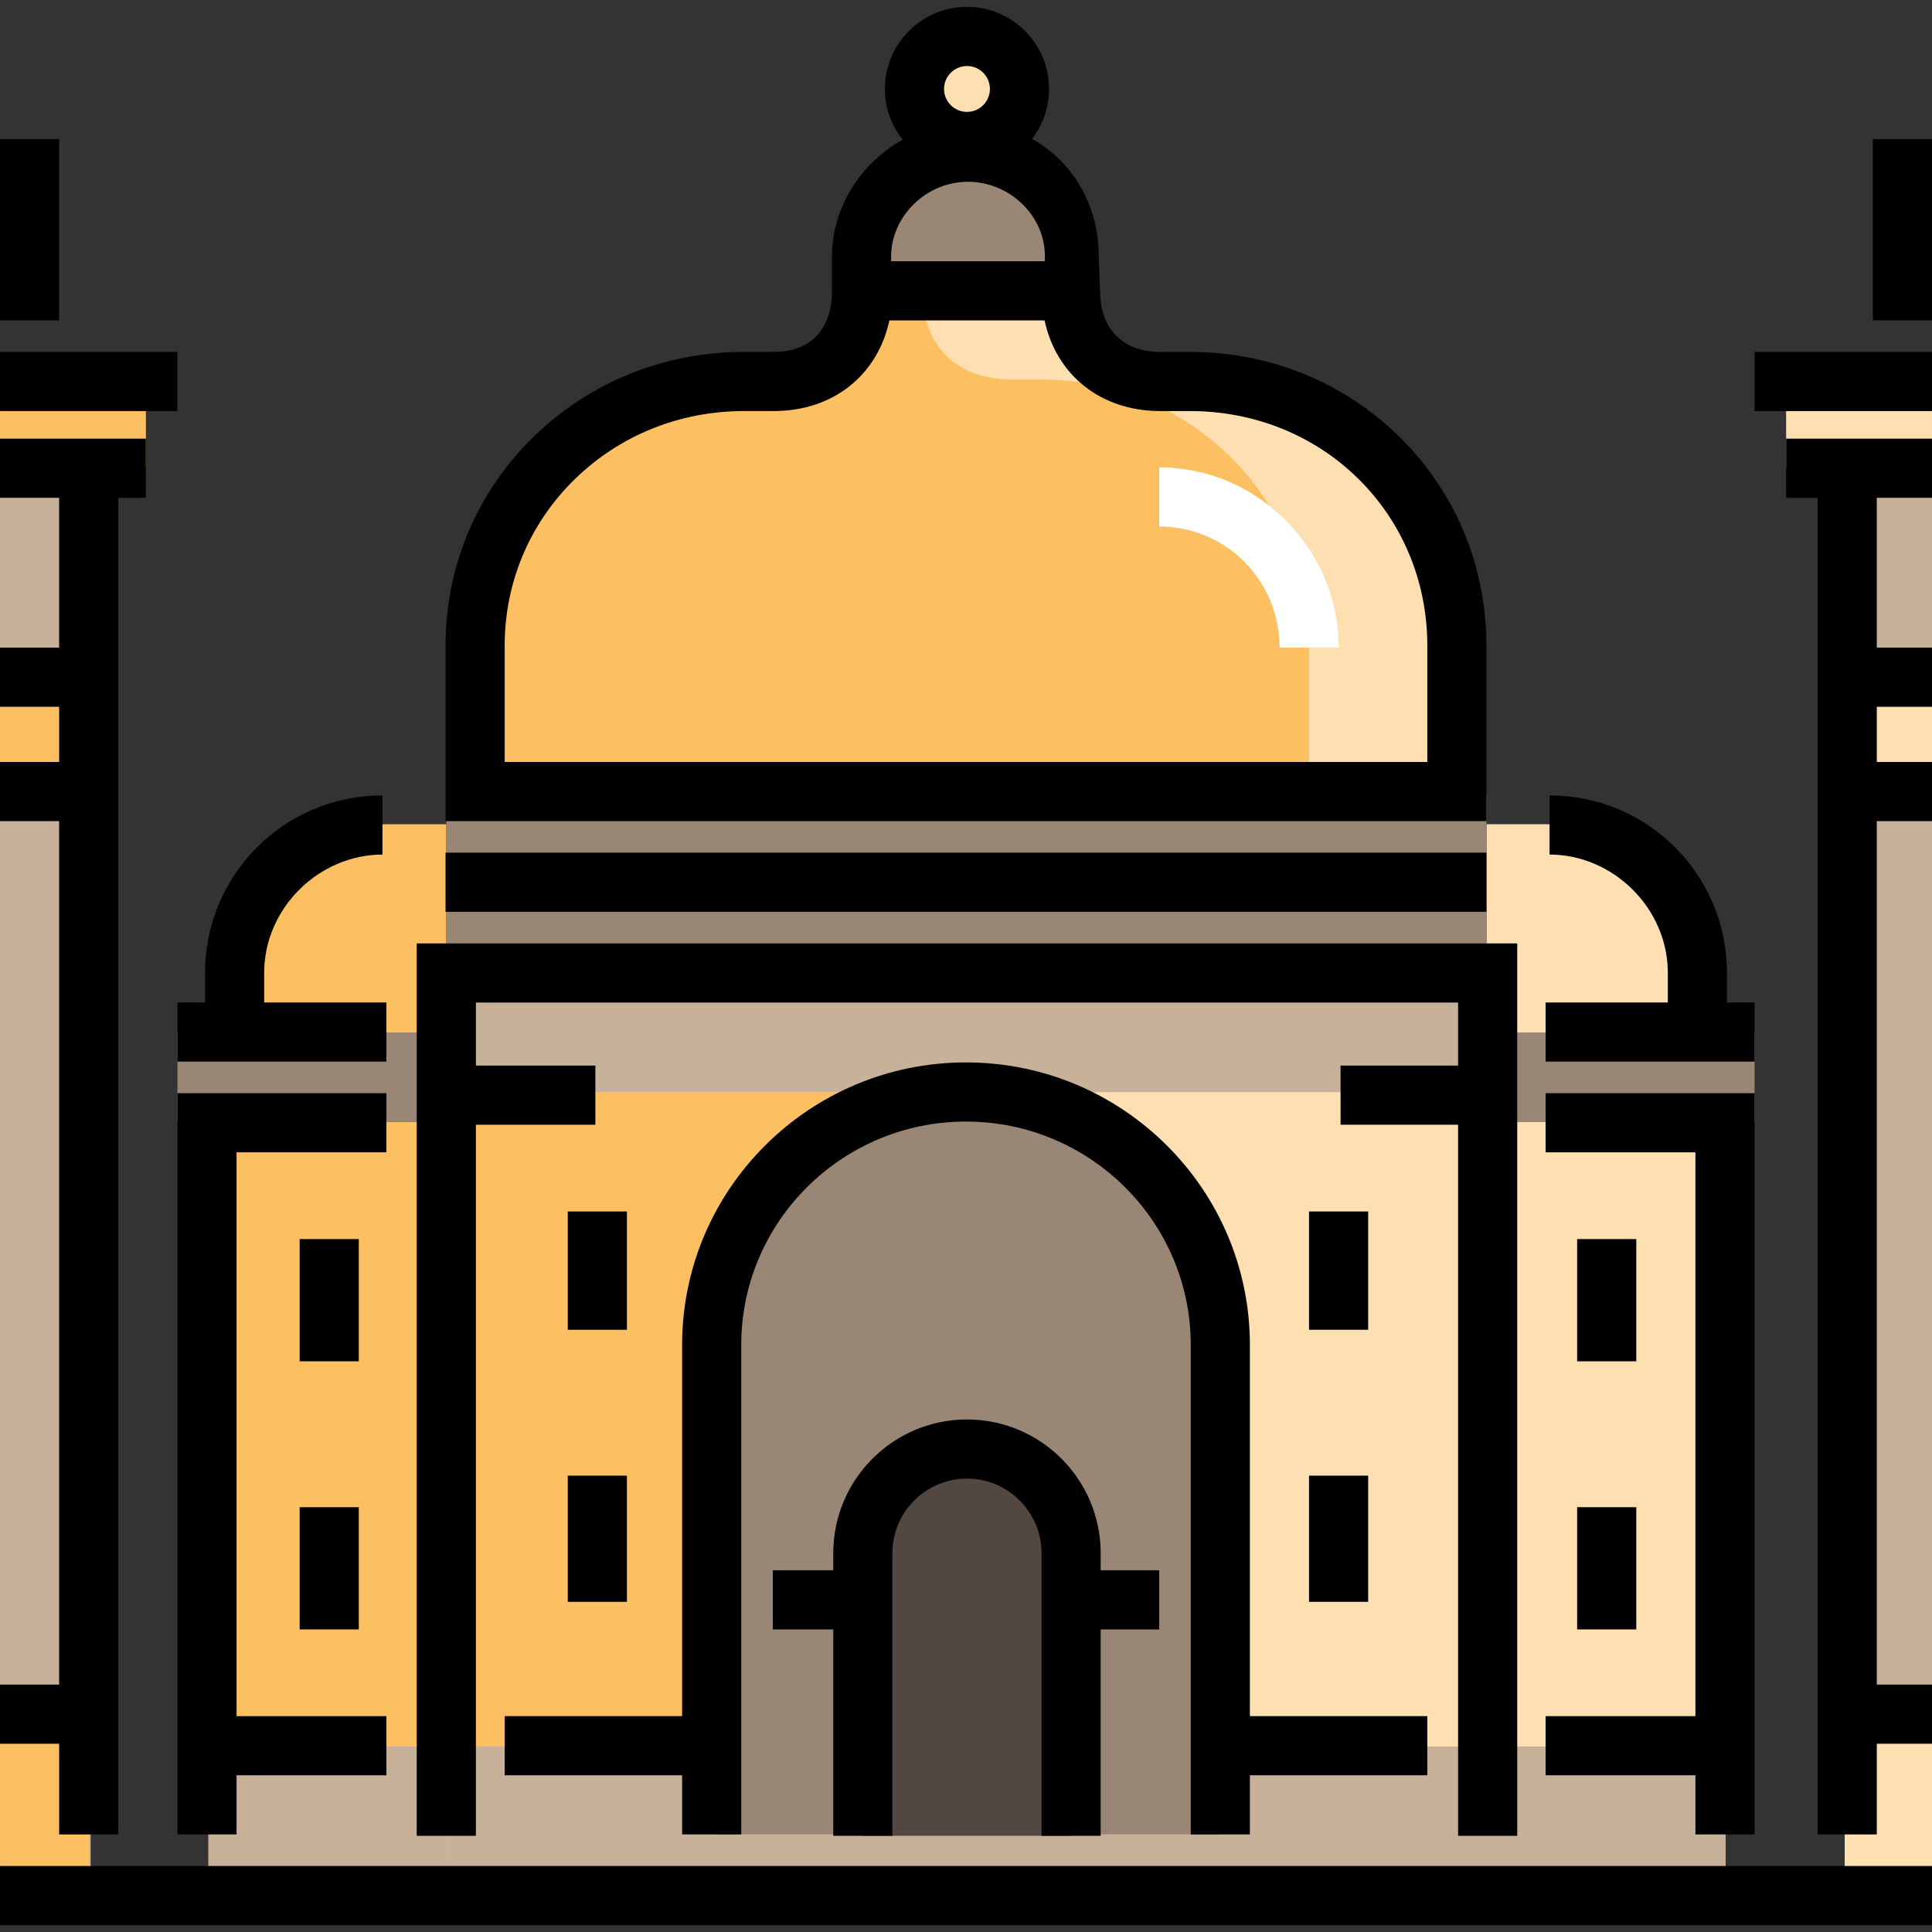
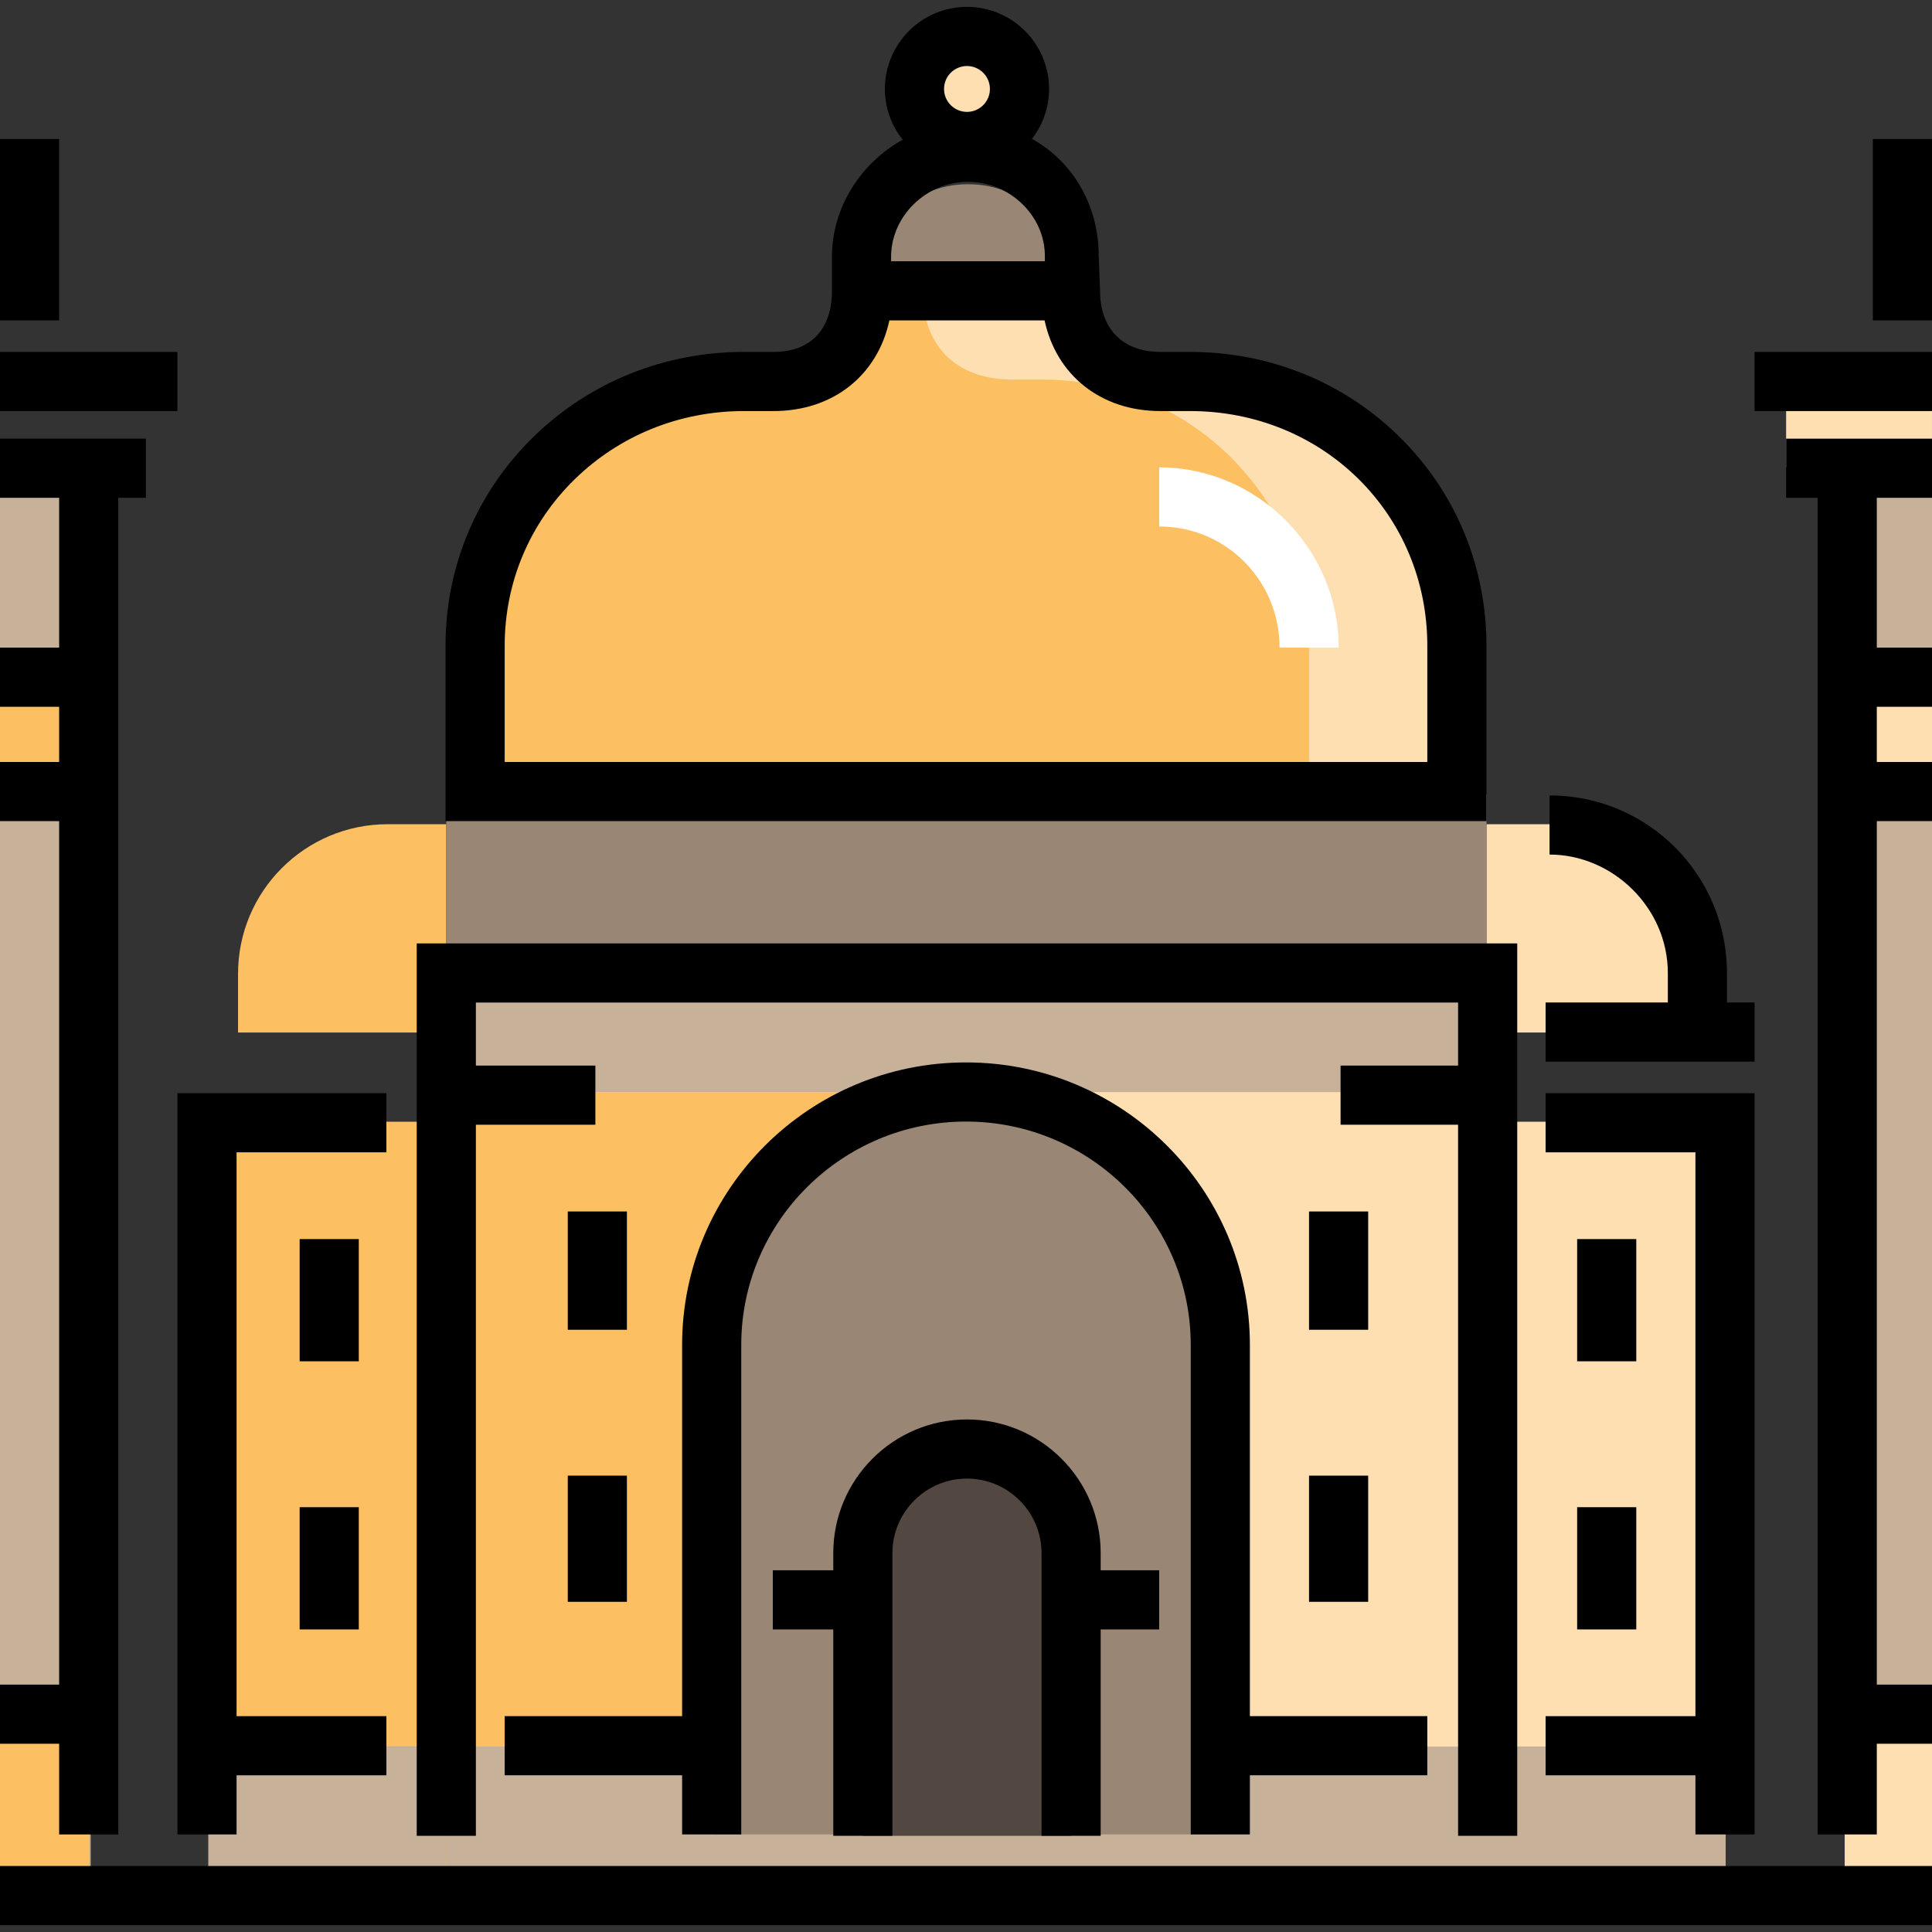
<svg xmlns="http://www.w3.org/2000/svg" version="1.1" id="Layer_1" viewBox="0 0 512 512" xml:space="preserve">
  <rect x="0" y="0" width="512" height="512" fill="#333333" stroke="none" />
  <polygon style="fill:#C7B299;" points="24.033,486.51 24.033,123.565 0,123.565 0,502.863 24.033,502.863 " />
  <rect x="473.339" y="100.152" style="fill:#FDDFB1;" width="38.658" height="23.654" />
  <rect x="488.866" y="128.584" style="fill:#C7B299;" width="23.134" height="373.687" />
  <g>
    <rect x="488.866" y="179" style="fill:#FDDFB1;" width="23.134" height="31.535" />
    <rect x="488.866" y="454.968" style="fill:#FDDFB1;" width="23.134" height="47.313" />
  </g>
  <g>
-     <rect x="0.003" y="100.152" style="fill:#FCC062;" width="38.658" height="23.654" />
    <rect x="0.003" y="179" style="fill:#FCC062;" width="23.654" height="31.535" />
    <rect x="0.003" y="454.968" style="fill:#FCC062;" width="23.654" height="47.313" />
  </g>
  <circle style="fill:#FDDFB1;" cx="256.261" cy="23.573" r="13.916" />
-   <path style="fill:#998675;" d="M228.833,76.545V64.926c0-15.241,12.449-27.723,27.69-27.723s27.69,12.228,27.69,27.47v11.873" />
+   <path style="fill:#998675;" d="M228.833,76.545c0-15.241,12.449-27.723,27.69-27.723s27.69,12.228,27.69,27.47v11.873" />
  <rect x="394.24" y="297.272" style="fill:#FDDFB1;" width="63.08" height="165.585" />
  <rect x="394.24" y="462.857" style="fill:#C7B299;" width="63.08" height="39.424" />
-   <rect x="394.24" y="273.616" style="fill:#998675;" width="70.74" height="23.654" />
  <path style="fill:#FDDFB1;" d="M449.438,273.62h-55.511v-55.194h19.571c19.849,0,35.939,16.09,35.939,35.939v19.254H449.438z" />
  <rect x="55.197" y="297.272" style="fill:#FCC062;" width="63.08" height="165.585" />
  <rect x="55.197" y="462.857" style="fill:#C7B299;" width="63.08" height="39.424" />
-   <rect x="47.02" y="273.616" style="fill:#998675;" width="71.252" height="23.654" />
  <path style="fill:#FCC062;" d="M63.082,273.62h55.194v-55.194h-15.541c-21.899,0-39.652,17.753-39.652,39.652v15.542H63.082z" />
  <rect x="118.272" y="210.546" style="fill:#998675;" width="275.655" height="47.313" />
  <path style="fill:#FCC062;" d="M381.388,210.292v-39.175c0-39.192-30.98-70.539-70.171-70.539h-7.885  c-13.064,0-23.654-7.314-23.654-24.033h-47.309c0,16.718-10.59,24.033-23.654,24.033h-7.885c-39.192,0-71.261,31.347-71.261,70.539  v39.175H381.388z" />
  <path style="fill:#FDDFB1;" d="M315.396,100.578h-7.885c-13.064,0-23.654-7.314-23.654-24.033h-39.424  c0,16.718,10.59,24.033,23.654,24.033h7.885c39.192,0,70.935,31.347,70.935,70.539v39.175h38.661v-39.175  C385.567,131.926,354.588,100.578,315.396,100.578z" />
  <path style="fill:#C7B299;" d="M322.873,486.145V356.41c0-37.014-29.859-67.021-66.873-67.021s-66.873,30.006-66.873,67.021v129.735  " />
  <rect x="118.272" y="289.394" style="fill:#FDDFB1;" width="275.968" height="212.888" />
  <rect x="118.272" y="289.394" style="fill:#FCC062;" width="141.928" height="212.888" />
  <g>
    <rect x="118.272" y="257.848" style="fill:#C7B299;" width="275.968" height="31.535" />
    <rect x="118.272" y="462.857" style="fill:#C7B299;" width="275.968" height="39.424" />
  </g>
  <path style="fill:#998675;" d="M322.873,486.145V356.41c0-37.014-29.859-67.021-66.873-67.021s-66.873,30.006-66.873,67.021v129.735  " />
  <rect y="494.507" width="512" height="15.673" />
-   <rect x="118.073" y="225.969" width="275.853" height="15.673" />
  <rect x="79.412" y="328.369" width="15.673" height="32.392" />
  <rect x="79.412" y="399.422" width="15.673" height="32.392" />
  <rect x="150.465" y="321.054" width="15.673" height="31.347" />
  <rect x="150.465" y="391.062" width="15.673" height="33.437" />
  <rect x="346.906" y="321.054" width="15.673" height="31.347" />
  <rect x="346.906" y="391.062" width="15.673" height="33.437" />
  <rect x="417.959" y="328.369" width="15.673" height="32.392" />
  <rect x="417.959" y="399.422" width="15.673" height="32.392" />
  <path style="fill:#FFFFFF;" d="M354.771,171.631h-15.673c0-17.763-14.134-32.101-31.898-32.101v-15.673  C333.322,123.857,354.771,145.508,354.771,171.631z" />
  <path d="M378.253,454.798h-47.02V356.41c0-41.277-33.749-74.859-75.233-74.859s-75.233,33.582-75.233,74.859v98.388h-47.02v15.673  h47.02v15.673h15.673V356.41c0-32.634,26.718-59.185,59.559-59.185s59.559,26.55,59.559,59.185v129.735h15.673v-15.673h47.02  V454.798z" />
  <path style="fill:#534741;" d="M228.662,486.51v-74.906c0-15.241,12.356-27.597,27.597-27.597l0,0  c15.241,0,27.597,12.356,27.597,27.597v74.906" />
  <polygon points="47.02,486.145 62.694,486.145 62.694,470.472 102.4,470.472 102.4,454.798 62.694,454.798 62.694,305.378   102.4,305.378 102.4,289.704 47.02,289.704 " />
-   <path d="M70.008,265.672v-7.821c0-17.305,14.629-31.381,31.347-31.381v-15.673c-26.122,0-47.02,21.109-47.02,47.055v7.821H47.02  v15.673h55.38v-15.673H70.008L70.008,265.672z" />
  <polygon points="110.438,250.014 110.438,486.51 126.112,486.51 126.112,298.063 157.78,298.063 157.78,282.39 126.112,282.39   126.112,265.687 386.407,265.687 386.407,282.39 355.265,282.39 355.265,298.063 386.407,298.063 386.407,486.51 402.081,486.51   402.081,250.014 " />
  <rect y="93.267" width="47.02" height="15.673" />
  <polygon points="38.661,116.251 0,116.251 0,131.925 15.673,131.925 15.673,171.631 0,171.631 0,187.304 15.673,187.304   15.673,201.933 0,201.933 0,217.606 15.673,217.606 15.673,446.439 0,446.439 0,462.112 15.673,462.112 15.673,486.145   31.347,486.145 31.347,131.925 38.661,131.925 " />
  <rect y="36.842" width="15.673" height="48.065" />
  <rect x="464.98" y="93.267" width="47.02" height="15.673" />
  <polygon points="409.6,305.378 449.306,305.378 449.306,454.798 409.6,454.798 409.6,470.472 449.306,470.472 449.306,486.145   464.98,486.145 464.98,289.704 409.6,289.704 " />
  <path d="M457.665,257.85c0-25.946-20.898-47.055-47.02-47.055v15.673c16.718,0,31.347,14.078,31.347,31.381v7.821H409.6v15.673  h55.38v-15.673h-7.314V257.85z" />
  <polygon points="512,131.925 512,116.251 473.339,116.251 473.339,131.925 481.698,131.925 481.698,486.145 497.371,486.145   497.371,462.112 512,462.112 512,446.439 497.371,446.439 497.371,217.606 512,217.606 512,201.933 497.371,201.933   497.371,187.304 512,187.304 512,171.631 497.371,171.631 497.371,131.925 " />
  <rect x="496.327" y="36.842" width="15.673" height="48.065" />
  <path d="M307.2,416.137h-15.507v-4.534c0-19.537-15.896-35.432-35.434-35.432c-19.538,0-35.434,15.895-35.434,35.432v4.534H204.8  v15.673h16.026v54.699h15.673v-74.907c0-10.895,8.864-19.759,19.76-19.759c10.896,0,19.76,8.864,19.76,19.759v74.907h15.673V431.81  H307.2V416.137z" />
  <path d="M370.944,115.834c-14.75-14.555-34.477-22.571-55.548-22.571h-7.885c-9.906,0-15.985-6.054-15.985-16.196l-0.369-9.407  c0-13.334-6.924-24.893-17.671-30.856c2.826-3.671,4.527-8.252,4.527-13.233c0-11.995-9.758-21.753-21.753-21.753  s-21.752,9.758-21.752,21.753c0,5.083,1.766,9.755,4.699,13.462c-11.067,6.152-18.734,17.892-18.734,31.025v9.008  c0,10.142-5.561,16.196-15.466,16.196h-7.885c-21.089,0-40.898,8.006-55.78,22.543c-15.006,14.659-23.27,34.302-23.27,55.312v46.489  h275.853v-46.489C393.927,150.091,385.765,130.459,370.944,115.834z M256.259,17.494c3.352,0,6.079,2.727,6.079,6.079  s-2.727,6.079-6.079,6.079s-6.078-2.727-6.078-6.079S252.907,17.494,256.259,17.494z M236.147,68.059  c0-10.779,9.331-19.885,20.376-19.885c11.045,0,20.376,8.99,20.376,19.634v1.423h-40.751V68.059z M378.253,201.933H133.747v-30.815  c0-16.754,6.588-32.415,18.549-44.1c11.937-11.659,27.856-18.081,44.827-18.081h7.885c15.833,0,27.588-9.557,30.684-24.033h41.132  c3.096,14.476,14.852,24.033,30.686,24.033h7.885c35.246,0,62.857,27.314,62.857,62.181v30.815H378.253z" />
</svg>